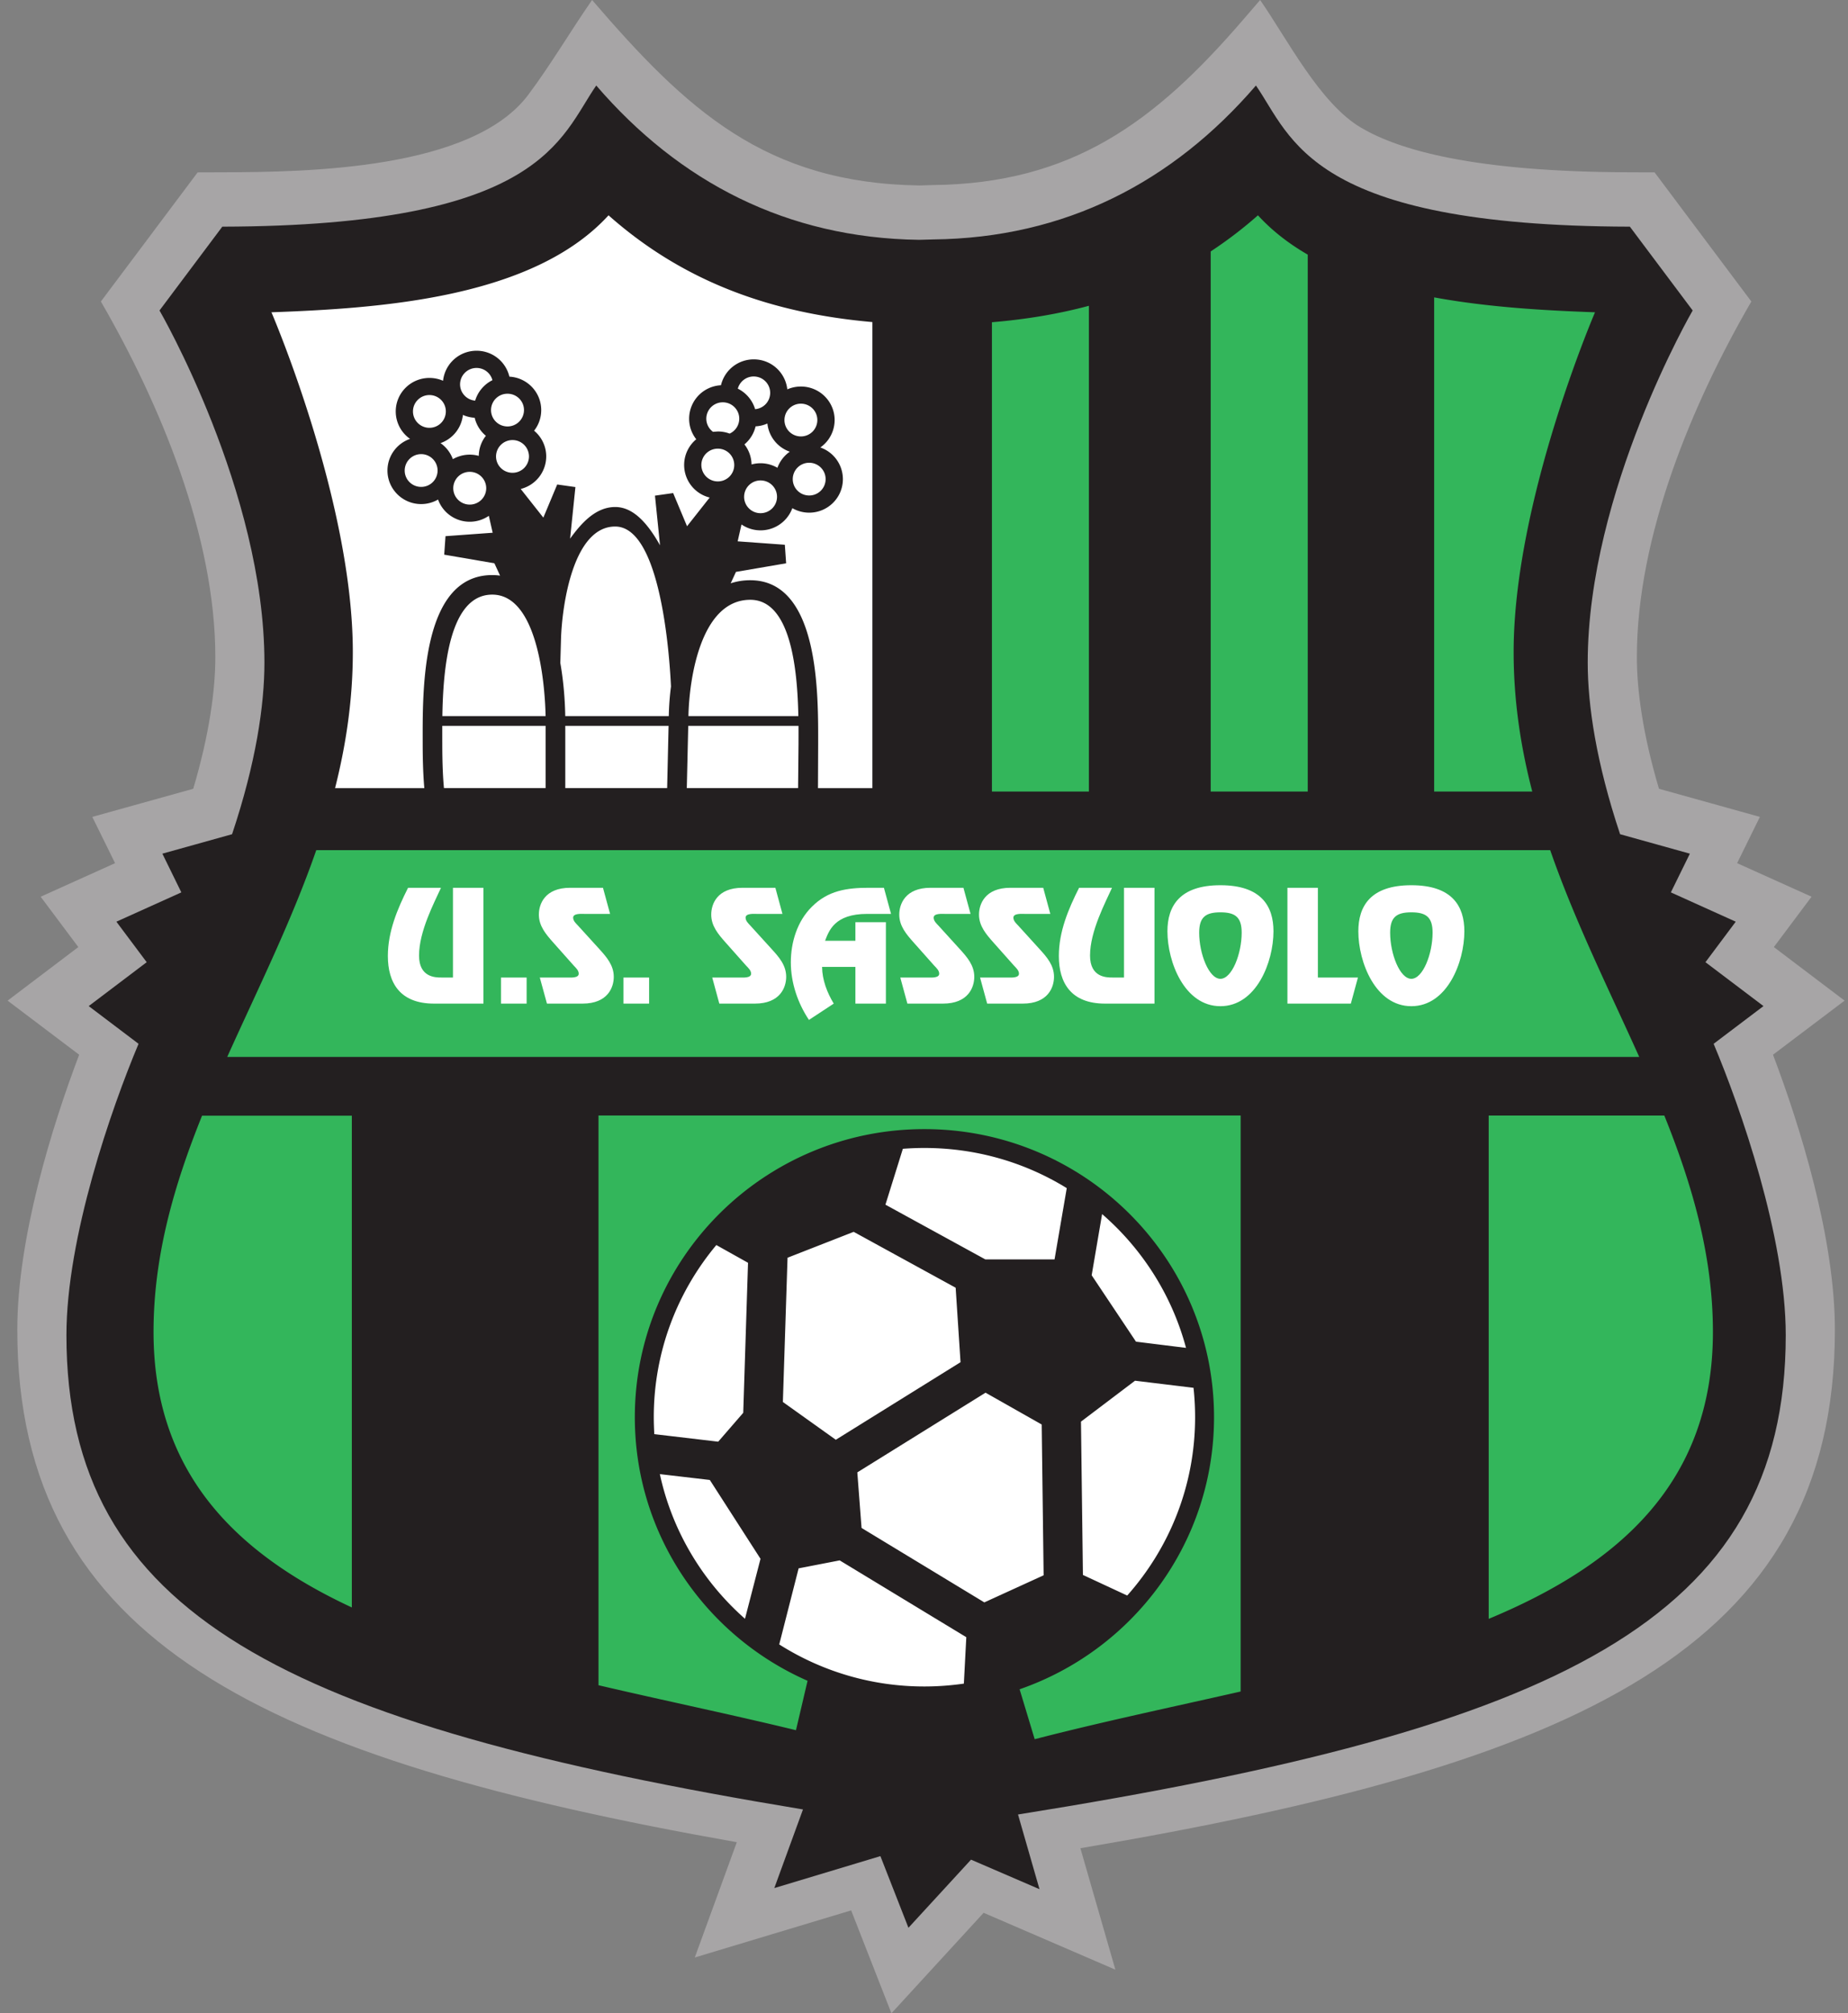
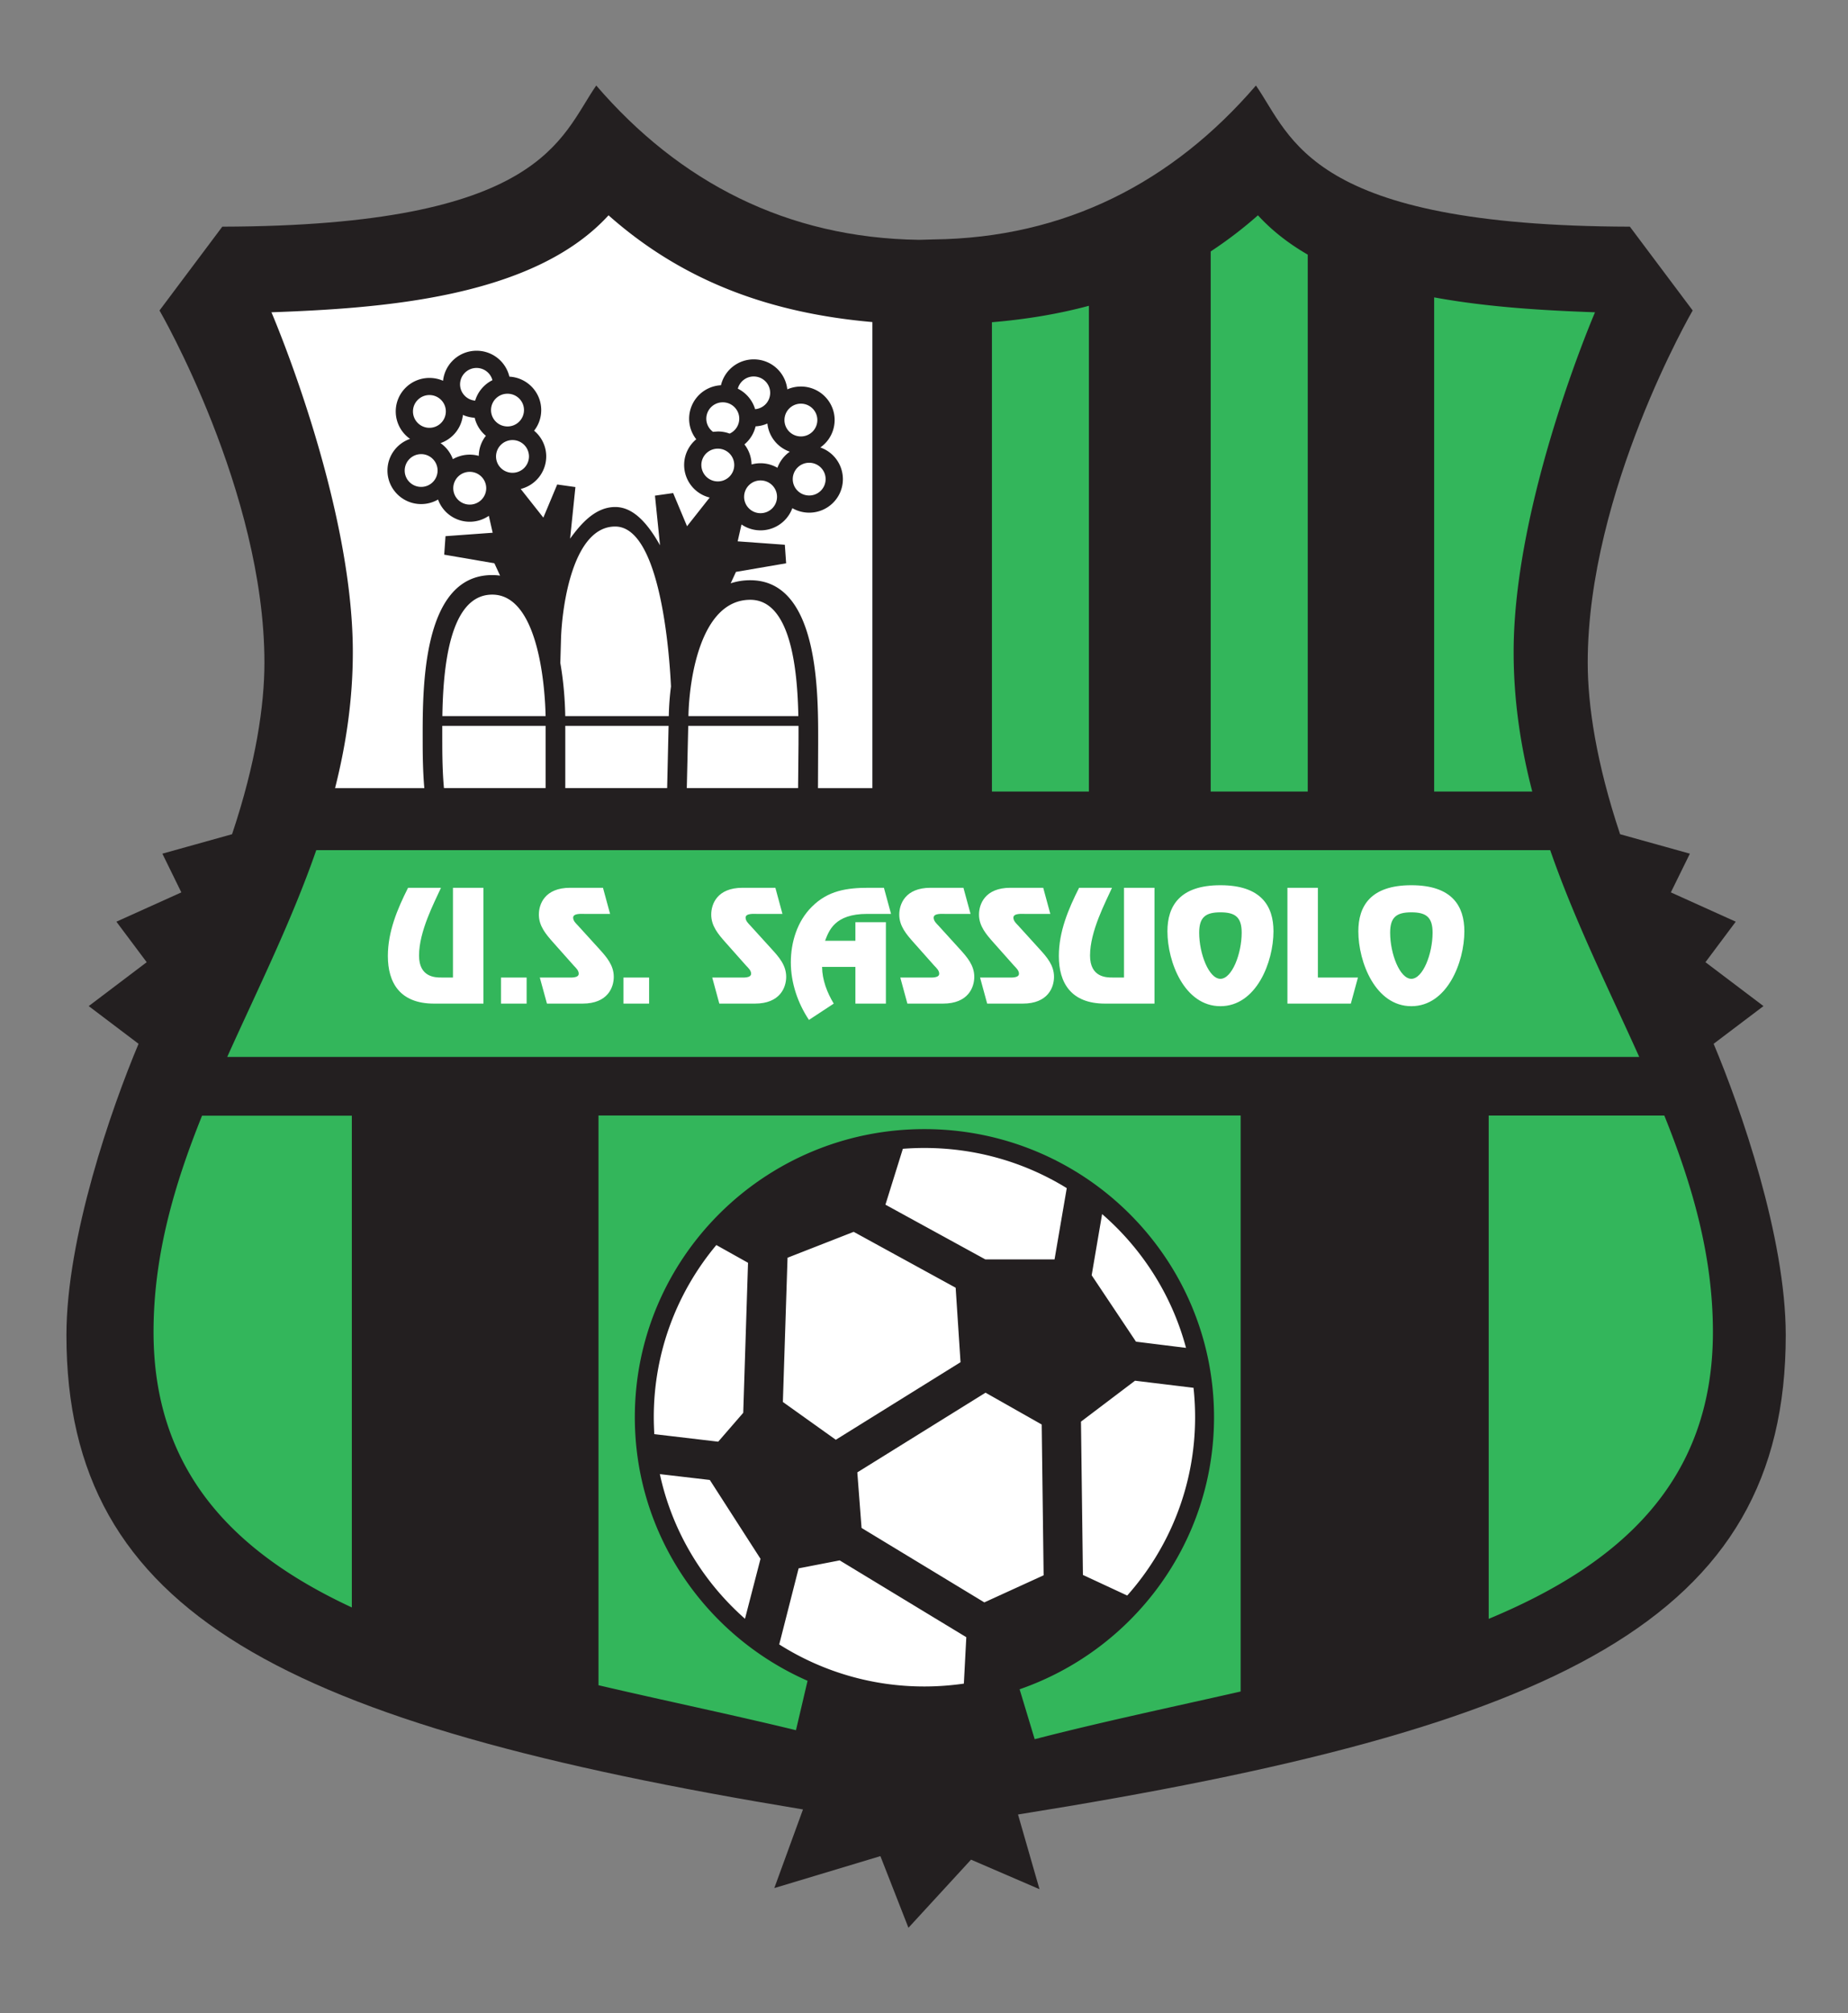
<svg xmlns="http://www.w3.org/2000/svg" width="235" height="256" fill="none">
  <rect width="100%" height="100%" fill="#808080" stroke="none" />
  <g clip-path="url(#a)">
-     <path fill="#A7A5A6" d="M158.133 2.451 160.244 0c3.479 5.013 7.604 13.17 12.85 16.247 4.779 2.806 14.173 5.613 34.185 5.661l3.126.01 12.304 16.42c-7.522 12.965-14.559 29.816-14.559 45.21 0 4.072.711 9.667 2.812 16.749l12.833 3.575-2.895 5.883 9.467 4.267-4.796 6.403 8.995 6.811-9.104 6.878c3.452 9.085 7.871 23.316 7.871 34.967 0 40.705-33.042 55.282-95.946 65.93l4.45 15.443-16.755-7.233L113.357 256l-5.12-13.086-19.886 5.99 5.346-14.661C33.749 223.657 2.2 208.849 2.2 169.081c0-11.651 4.42-25.882 7.868-34.967l-9.101-6.878 8.993-6.811-4.79-6.403 9.464-4.267-2.898-5.883 12.837-3.575c2.099-7.082 2.81-12.677 2.81-16.749 0-15.394-7.047-32.245-14.555-45.21l12.305-16.42 3.12-.01c10.794-.026 31.785-.32 38.926-9.857C70.068 8.192 72.538 3.965 75.292 0c11.99 13.947 22.016 23.298 41.626 23.582l1.66-.049c17.662-.186 28.232-7.908 39.555-21.082Z" />
    <path fill="#231F20" d="M118.647 30.447c16.823-.178 30.501-7.295 41.064-19.573 4.599 6.638 6.767 17.85 47.551 17.948l7.986 10.656s-13.347 22.992-13.347 44.776c0 5.435 1.086 12.74 4.117 21.82l8.874 2.473-2.419 4.924 8.251 3.726-3.851 5.151 7.379 5.581-6.34 4.795c3.441 8.171 9.172 24.604 9.172 37.055 0 36.272-29.023 49.988-97.629 60.942l2.732 9.498-8.707-3.756-7.958 8.663-3.566-9.112-13.491 4.063 3.646-9.999C36.348 219.221 8.447 205.35 8.447 169.779c0-12.451 5.734-28.884 9.172-37.055l-6.338-4.795 7.373-5.581-3.854-5.151 8.26-3.726-2.413-4.924 8.864-2.473c3.037-9.08 4.115-16.385 4.115-21.82 0-21.784-13.343-44.776-13.343-44.776l7.986-10.656c40.785-.098 42.95-11.31 47.552-17.948 10.563 12.278 24.24 19.395 41.064 19.622l1.762-.049Z" />
    <path fill="#fff" d="m125.172 203.751 7.54-3.445-.244-19.174-7.141-4.045-16.306 10.133.539 7.065 15.612 9.466ZM94.513 179.645l.61-19.076-4.03-2.255c-4.96 5.932-7.956 13.565-7.956 21.89 0 .724.03 1.439.064 2.154l8.13.959 3.182-3.672ZM108.558 156.635l-8.411 3.291-.593 18.342 6.732 4.805 15.86-9.862-.62-9.471-12.968-7.105ZM94.736 205.834l1.974-7.624-6.446-10.026-6.353-.742c1.568 7.251 5.442 13.645 10.825 18.392ZM151.974 180.204c0-1.27-.068-2.508-.201-3.738l-7.439-.902-6.873 5.204.247 19.493 5.633 2.62c5.368-6.043 8.633-13.978 8.633-22.677ZM135.654 151.076c-5.261-3.241-11.46-5.106-18.105-5.106-.915 0-1.836.035-2.738.106l-2.215 7.105 12.703 6.958h8.801l1.554-9.063ZM150.82 171.39c-1.791-6.704-5.575-12.597-10.672-17.015l-1.327 7.78 5.637 8.445 6.362.79ZM122.569 214.079l.31-5.901-16.101-9.768-5.221 1.012-2.466 9.675a34.36 34.36 0 0 0 18.458 5.346c1.712 0 3.388-.128 5.02-.364ZM65.17 60.117a2.086 2.086 0 0 0 2.097-2.078 2.09 2.09 0 0 0-2.097-2.083 2.088 2.088 0 0 0-2.092 2.083c0 1.15.938 2.078 2.091 2.078ZM60.597 46.787a2.092 2.092 0 0 0-2.093 2.087c0 1.088.848 1.98 1.92 2.07a4.28 4.28 0 0 1 2.196-2.603 2.088 2.088 0 0 0-2.023-1.554ZM100.81 60.925a2.08 2.08 0 0 0 2.088 2.078 2.081 2.081 0 0 0 2.092-2.078c0-1.15-.933-2.082-2.092-2.082a2.083 2.083 0 0 0-2.088 2.082ZM56.252 91.057h13.129c-.097-4.6-1.145-15.448-6.785-15.448-5.48 0-6.25 9.44-6.344 15.448ZM101.849 51.33a2.084 2.084 0 0 0-2.094 2.082c0 1.15.932 2.083 2.094 2.083a2.085 2.085 0 0 0 2.088-2.083c0-1.15-.934-2.082-2.088-2.082ZM56.695 52.315c0-1.15-.935-2.082-2.089-2.082-1.153 0-2.09.932-2.09 2.082s.937 2.083 2.09 2.083a2.086 2.086 0 0 0 2.089-2.083ZM69.385 92.296H56.242c-.005.87 0 1.63 0 2.224 0 2.869.111 4.64.215 5.693h12.928v-7.917ZM51.463 59.833c0 1.15.935 2.078 2.09 2.078a2.08 2.08 0 0 0 2.092-2.078c0-1.15-.93-2.087-2.092-2.087a2.09 2.09 0 0 0-2.09 2.087ZM59.734 64.162a2.093 2.093 0 0 0 2.097-2.082 2.09 2.09 0 0 0-2.097-2.083 2.085 2.085 0 0 0-2.094 2.083c0 1.15.937 2.082 2.094 2.082ZM57.59 58.385a4.308 4.308 0 0 1 3.294-.417c.014-.96.344-1.847.903-2.553a4.252 4.252 0 0 1-1.424-2.296 4.285 4.285 0 0 1-1.497-.36 4.277 4.277 0 0 1-2.846 3.584 4.332 4.332 0 0 1 1.57 2.042ZM64.539 54.225a2.089 2.089 0 0 0 2.094-2.083c0-1.15-.938-2.078-2.094-2.078a2.083 2.083 0 0 0-2.098 2.078c0 1.15.935 2.083 2.098 2.083ZM97.584 53.852a4.209 4.209 0 0 1-1.499.36 4.247 4.247 0 0 1-1.42 2.295c.553.706.888 1.594.905 2.553a4.282 4.282 0 0 1 3.29.422 4.317 4.317 0 0 1 1.575-2.047 4.264 4.264 0 0 1-2.851-3.583ZM87.336 100.213h14.152l.055-5.586c0-.608.006-1.412 0-2.331H87.52l-.184 7.917ZM78.232 66.95c-5.329 0-6.733 9.92-6.888 14.152l-.09 3.206c.435 2.473.597 4.902.626 6.744h13.167a34.41 34.41 0 0 1 .279-3.765c-.295-6.119-1.714-20.336-7.094-20.336ZM85.02 92.296H71.884v7.917h12.953l.183-7.917Z" />
    <path fill="#fff" d="M77.384 27.379c-9.61 10.51-28.883 11.824-42.866 12.33 0 0 10.348 24.031 10.348 43.2 0 6.06-.863 11.793-2.259 17.308H53.96c-.107-1.19-.21-3.006-.21-5.697 0-6.22-.322-21.397 8.847-21.397.345 0 .676.026.995.07l-.721-1.567-6.383-1.097.165-2.353 5.998-.435-.49-2.15c-.69.472-1.521.751-2.426.751a4.285 4.285 0 0 1-4.031-2.824 4.276 4.276 0 0 1-2.15.578c-2.362 0-4.282-1.91-4.282-4.263 0-1.865 1.2-3.45 2.873-4.027a4.255 4.255 0 0 1-1.82-3.49c0-2.354 1.917-4.259 4.282-4.259.618 0 1.204.129 1.733.36a4.28 4.28 0 0 1 4.259-3.819 4.279 4.279 0 0 1 4.176 3.295c2.259.12 4.049 1.98 4.049 4.254 0 .985-.337 1.896-.906 2.62a4.235 4.235 0 0 1 1.542 3.267 4.274 4.274 0 0 1-3.245 4.139l2.879 3.645 1.762-4.213 2.316.328-.676 6.558c1.326-1.82 3.166-4.022 5.737-4.022 2.506 0 4.345 2.473 5.7 4.87l-.644-6.314 2.312-.328 1.766 4.218 2.879-3.65a4.268 4.268 0 0 1-3.247-4.134c0-1.314.597-2.495 1.54-3.277a4.205 4.205 0 0 1-.907-2.615 4.268 4.268 0 0 1 4.049-4.254 4.276 4.276 0 0 1 4.174-3.29 4.277 4.277 0 0 1 4.262 3.814 4.309 4.309 0 0 1 1.733-.36c2.366 0 4.286 1.91 4.286 4.263a4.26 4.26 0 0 1-1.82 3.486 4.268 4.268 0 0 1 2.869 4.027c0 2.354-1.917 4.263-4.286 4.263a4.287 4.287 0 0 1-2.142-.573 4.304 4.304 0 0 1-6.466 2.074l-.486 2.144 5.998.435.165 2.358-6.38 1.093-.67 1.452a7.872 7.872 0 0 1 2.492-.391c8.87 0 8.632 14.804 8.632 20.851l-.024 5.586h6.918V40.953c-12.55-1.106-23.814-4.938-33.551-13.574Z" />
    <path fill="#fff" d="M101.521 91.057c-.114-5.83-.931-14.79-6.112-14.79-6.257 0-7.764 9.906-7.865 14.79h13.977ZM94.624 63.172c0 1.15.94 2.082 2.086 2.082 1.165 0 2.1-.932 2.1-2.082s-.935-2.083-2.1-2.083a2.087 2.087 0 0 0-2.085 2.083ZM95.844 47.87c-.968 0-1.783.662-2.02 1.55a4.287 4.287 0 0 1 2.2 2.607 2.08 2.08 0 0 0 1.915-2.074c0-1.15-.935-2.082-2.095-2.082ZM89.189 59.131a2.09 2.09 0 0 0 2.095 2.083 2.085 2.085 0 0 0 2.086-2.083 2.08 2.08 0 0 0-2.086-2.082c-1.16 0-2.096.928-2.096 2.082ZM91.914 51.157a2.087 2.087 0 0 0-2.098 2.078c0 .683.335 1.292.85 1.673l.61-.044c.53 0 1.036.093 1.505.271a2.087 2.087 0 0 0 1.226-1.9c0-1.15-.94-2.078-2.093-2.078Z" />
    <path fill="#33B65B" d="M194.85 100.652c-1.464-5.643-2.37-11.522-2.37-17.748 0-19.164 10.349-43.195 10.349-43.195-6.213-.226-13.469-.612-20.455-1.896v62.839h12.476ZM217.822 169.361c0-9.697-2.625-18.684-6.18-27.516h-22.335v64.002c16.604-6.905 28.515-17.375 28.515-36.486ZM197.131 108.103H40.217c-3.163 9.103-7.46 17.699-11.322 26.291h179.557c-3.861-8.592-8.157-17.188-11.321-26.291ZM25.694 141.867c-3.552 8.827-6.17 17.81-6.17 27.494 0 17.819 10.36 28.121 25.217 35.034v-62.528H25.694ZM166.298 100.652V32.379c-2.388-1.381-4.53-3.033-6.332-5a53.286 53.286 0 0 1-6.008 4.591v68.682h12.34ZM138.469 100.652V38.883c-3.955 1.066-8.072 1.732-12.332 2.092v59.677h12.332ZM76.107 141.84v72.444c8.37 1.958 16.925 3.729 25.112 5.719l1.474-6.283c-12.934-5.684-21.965-18.547-21.965-33.516 0-20.234 16.49-36.632 36.821-36.632 20.34 0 36.833 16.398 36.833 36.632 0 16.008-10.333 29.613-24.723 34.595l1.917 6.349c8.417-2.18 17.359-4.058 26.191-6.065V141.84h-81.66Z" />
    <path fill="#fff" d="M61.477 112.885h-3.878v11.412h-1.454c-.754 0-2.858 0-2.858-2.793 0-3.099 1.937-6.727 2.79-8.619h-4.185c-1.374 2.722-2.57 5.591-2.57 8.677 0 3.401 1.538 6.052 5.871 6.052h6.284v-14.729Zm2.23 11.412h3.261v3.321h-3.26v-3.321Zm12.97-11.412h-4.169c-3.241 0-3.984 2.092-3.984 3.41 0 1.457.904 2.505 1.81 3.53l2.629 2.958c.272.288.631.612.631 1.025 0 .582-1.05.489-1.431.489h-3.519l.909 3.317h4.513c3.25 0 3.984-2.092 3.984-3.406 0-1.461-.904-2.504-1.823-3.517l-2.7-2.97c-.275-.293-.644-.617-.644-1.035 0-.573 1.06-.479 1.438-.479h3.26l-.904-3.322Zm2.606 11.412h3.261v3.321h-3.26v-3.321ZM98.6 112.885H94.43c-3.25 0-3.988 2.092-3.988 3.41 0 1.457.904 2.505 1.81 3.53l2.627 2.958c.274.288.636.612.636 1.025 0 .582-1.049.489-1.434.489H90.57l.902 3.317h4.513c3.246 0 3.99-2.092 3.99-3.406 0-1.461-.906-2.504-1.835-3.517l-2.698-2.97c-.27-.293-.63-.617-.63-1.035 0-.573 1.046-.479 1.428-.479h3.26l-.901-3.322Zm14.054 4.378h-3.877v2.363h-3.857c.489-1.261 1.193-3.419 5.342-3.419h3.046l-.905-3.322h-1.903c-2.789 0-5.202.342-7.266 2.42-1.852 1.834-2.668 4.503-2.668 7.065 0 2.593.876 5.173 2.304 7.317l3.153-2.073c-.852-1.408-1.465-3.015-1.484-4.667h4.238v4.667h3.877v-10.351Zm9.859-4.378h-4.175c-3.238 0-3.984 2.092-3.984 3.41 0 1.457.907 2.505 1.816 3.53l2.629 2.958c.272.288.634.612.634 1.025 0 .582-1.052.489-1.432.489h-3.517l.902 3.317h4.52c3.24 0 3.987-2.092 3.987-3.406 0-1.461-.912-2.504-1.833-3.517l-2.7-2.97c-.278-.293-.633-.617-.633-1.035 0-.573 1.051-.479 1.43-.479h3.261l-.905-3.322Zm10.147 0h-4.168c-3.249 0-3.998 2.092-3.998 3.41 0 1.457.914 2.505 1.819 3.53l2.63 2.958c.268.288.634.612.634 1.025 0 .582-1.052.489-1.43.489h-3.52l.906 3.317h4.52c3.236 0 3.98-2.092 3.98-3.406 0-1.461-.902-2.504-1.83-3.517l-2.697-2.97c-.277-.293-.64-.617-.64-1.035 0-.573 1.053-.479 1.431-.479h3.265l-.902-3.322Zm14.148 0h-3.875v11.412h-1.457c-.758 0-2.862 0-2.862-2.793 0-3.099 1.945-6.727 2.794-8.619h-4.185c-1.377 2.722-2.576 5.591-2.576 8.677 0 3.401 1.539 6.052 5.873 6.052h6.288v-14.729Zm8.384 15.057c4.567 0 6.749-5.612 6.749-9.524 0-3.188-1.545-5.857-6.749-5.857-5.198 0-6.736 2.669-6.736 5.857 0 3.912 2.174 9.524 6.736 9.524Zm0-3.481c-1.462 0-2.7-3.192-2.7-5.861 0-1.963.803-2.593 2.7-2.593 1.907 0 2.705.63 2.705 2.593 0 2.669-1.234 5.861-2.705 5.861Zm12.395-11.576h-3.873v14.729h8.065l.902-3.317h-5.094v-11.412Zm11.886 15.057c4.567 0 6.742-5.612 6.742-9.524 0-3.188-1.538-5.857-6.742-5.857-5.203 0-6.741 2.669-6.741 5.857 0 3.912 2.171 9.524 6.741 9.524Zm0-3.481c-1.47 0-2.697-3.192-2.697-5.861 0-1.963.796-2.593 2.697-2.593 1.903 0 2.701.63 2.701 2.593 0 2.669-1.23 5.861-2.701 5.861Z" />
  </g>
  <defs>
    <clipPath id="a">
      <path fill="#fff" d="M.968 0h233.598v256H.968z" />
    </clipPath>
  </defs>
</svg>